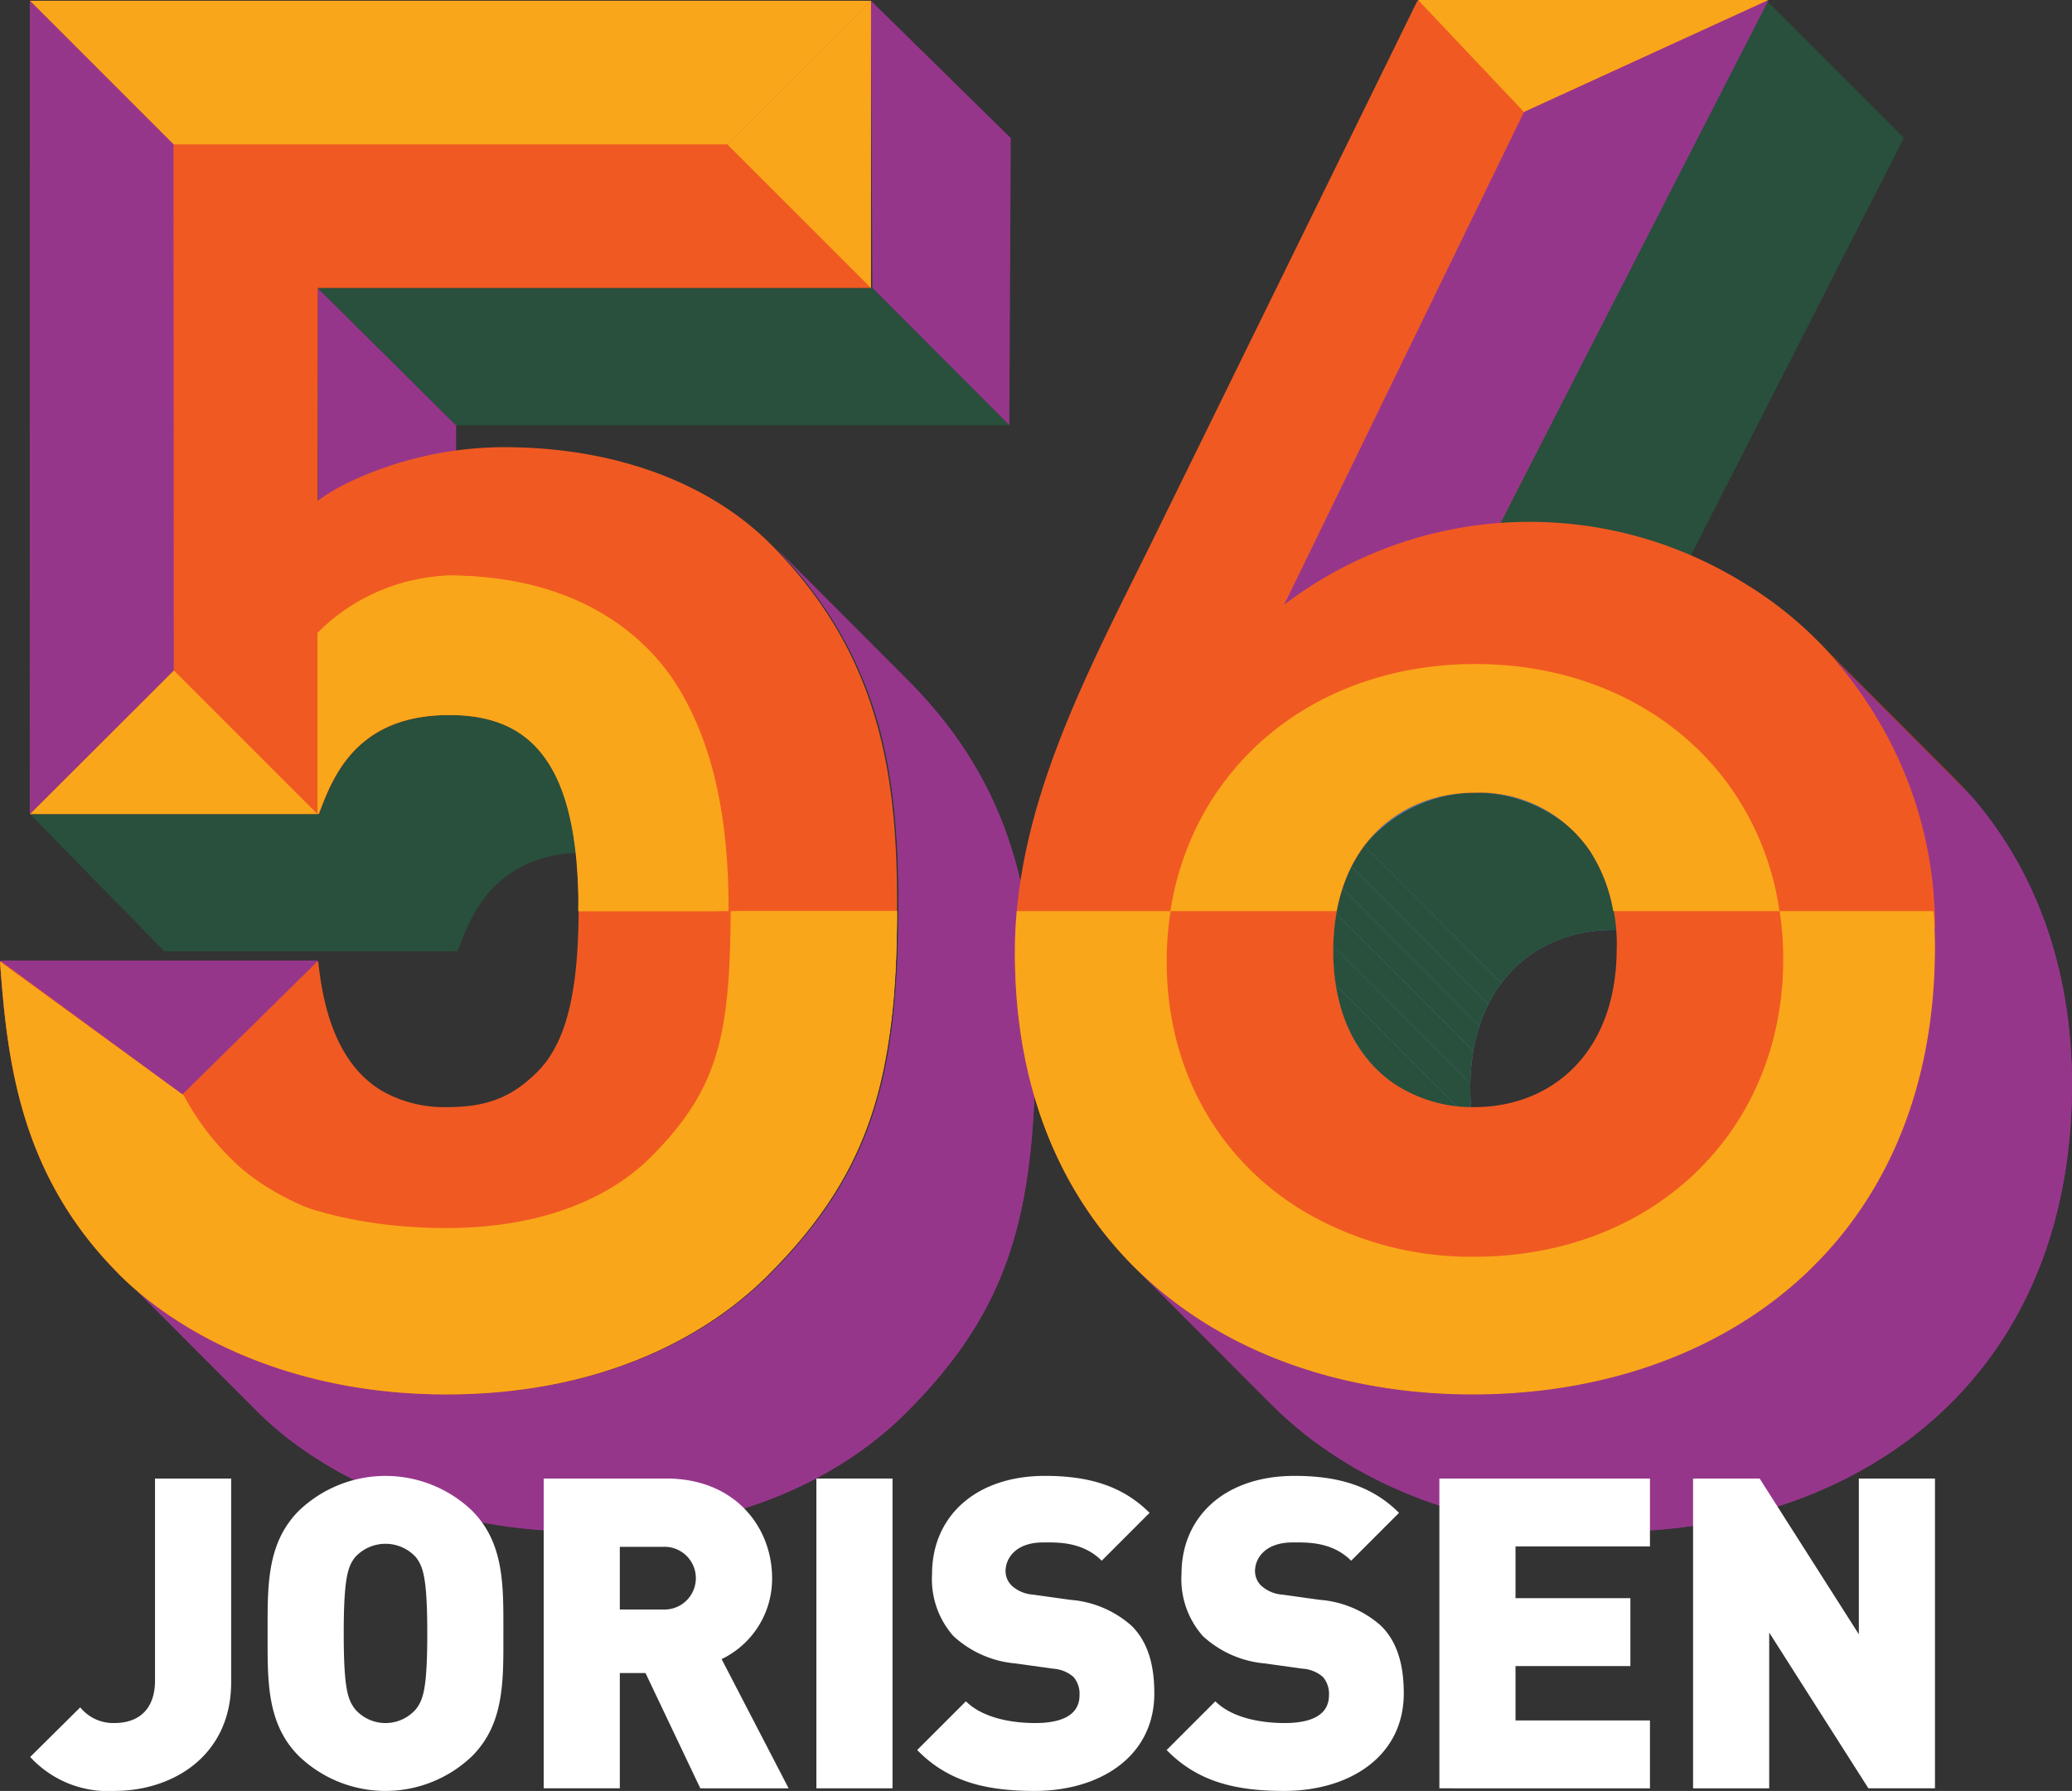
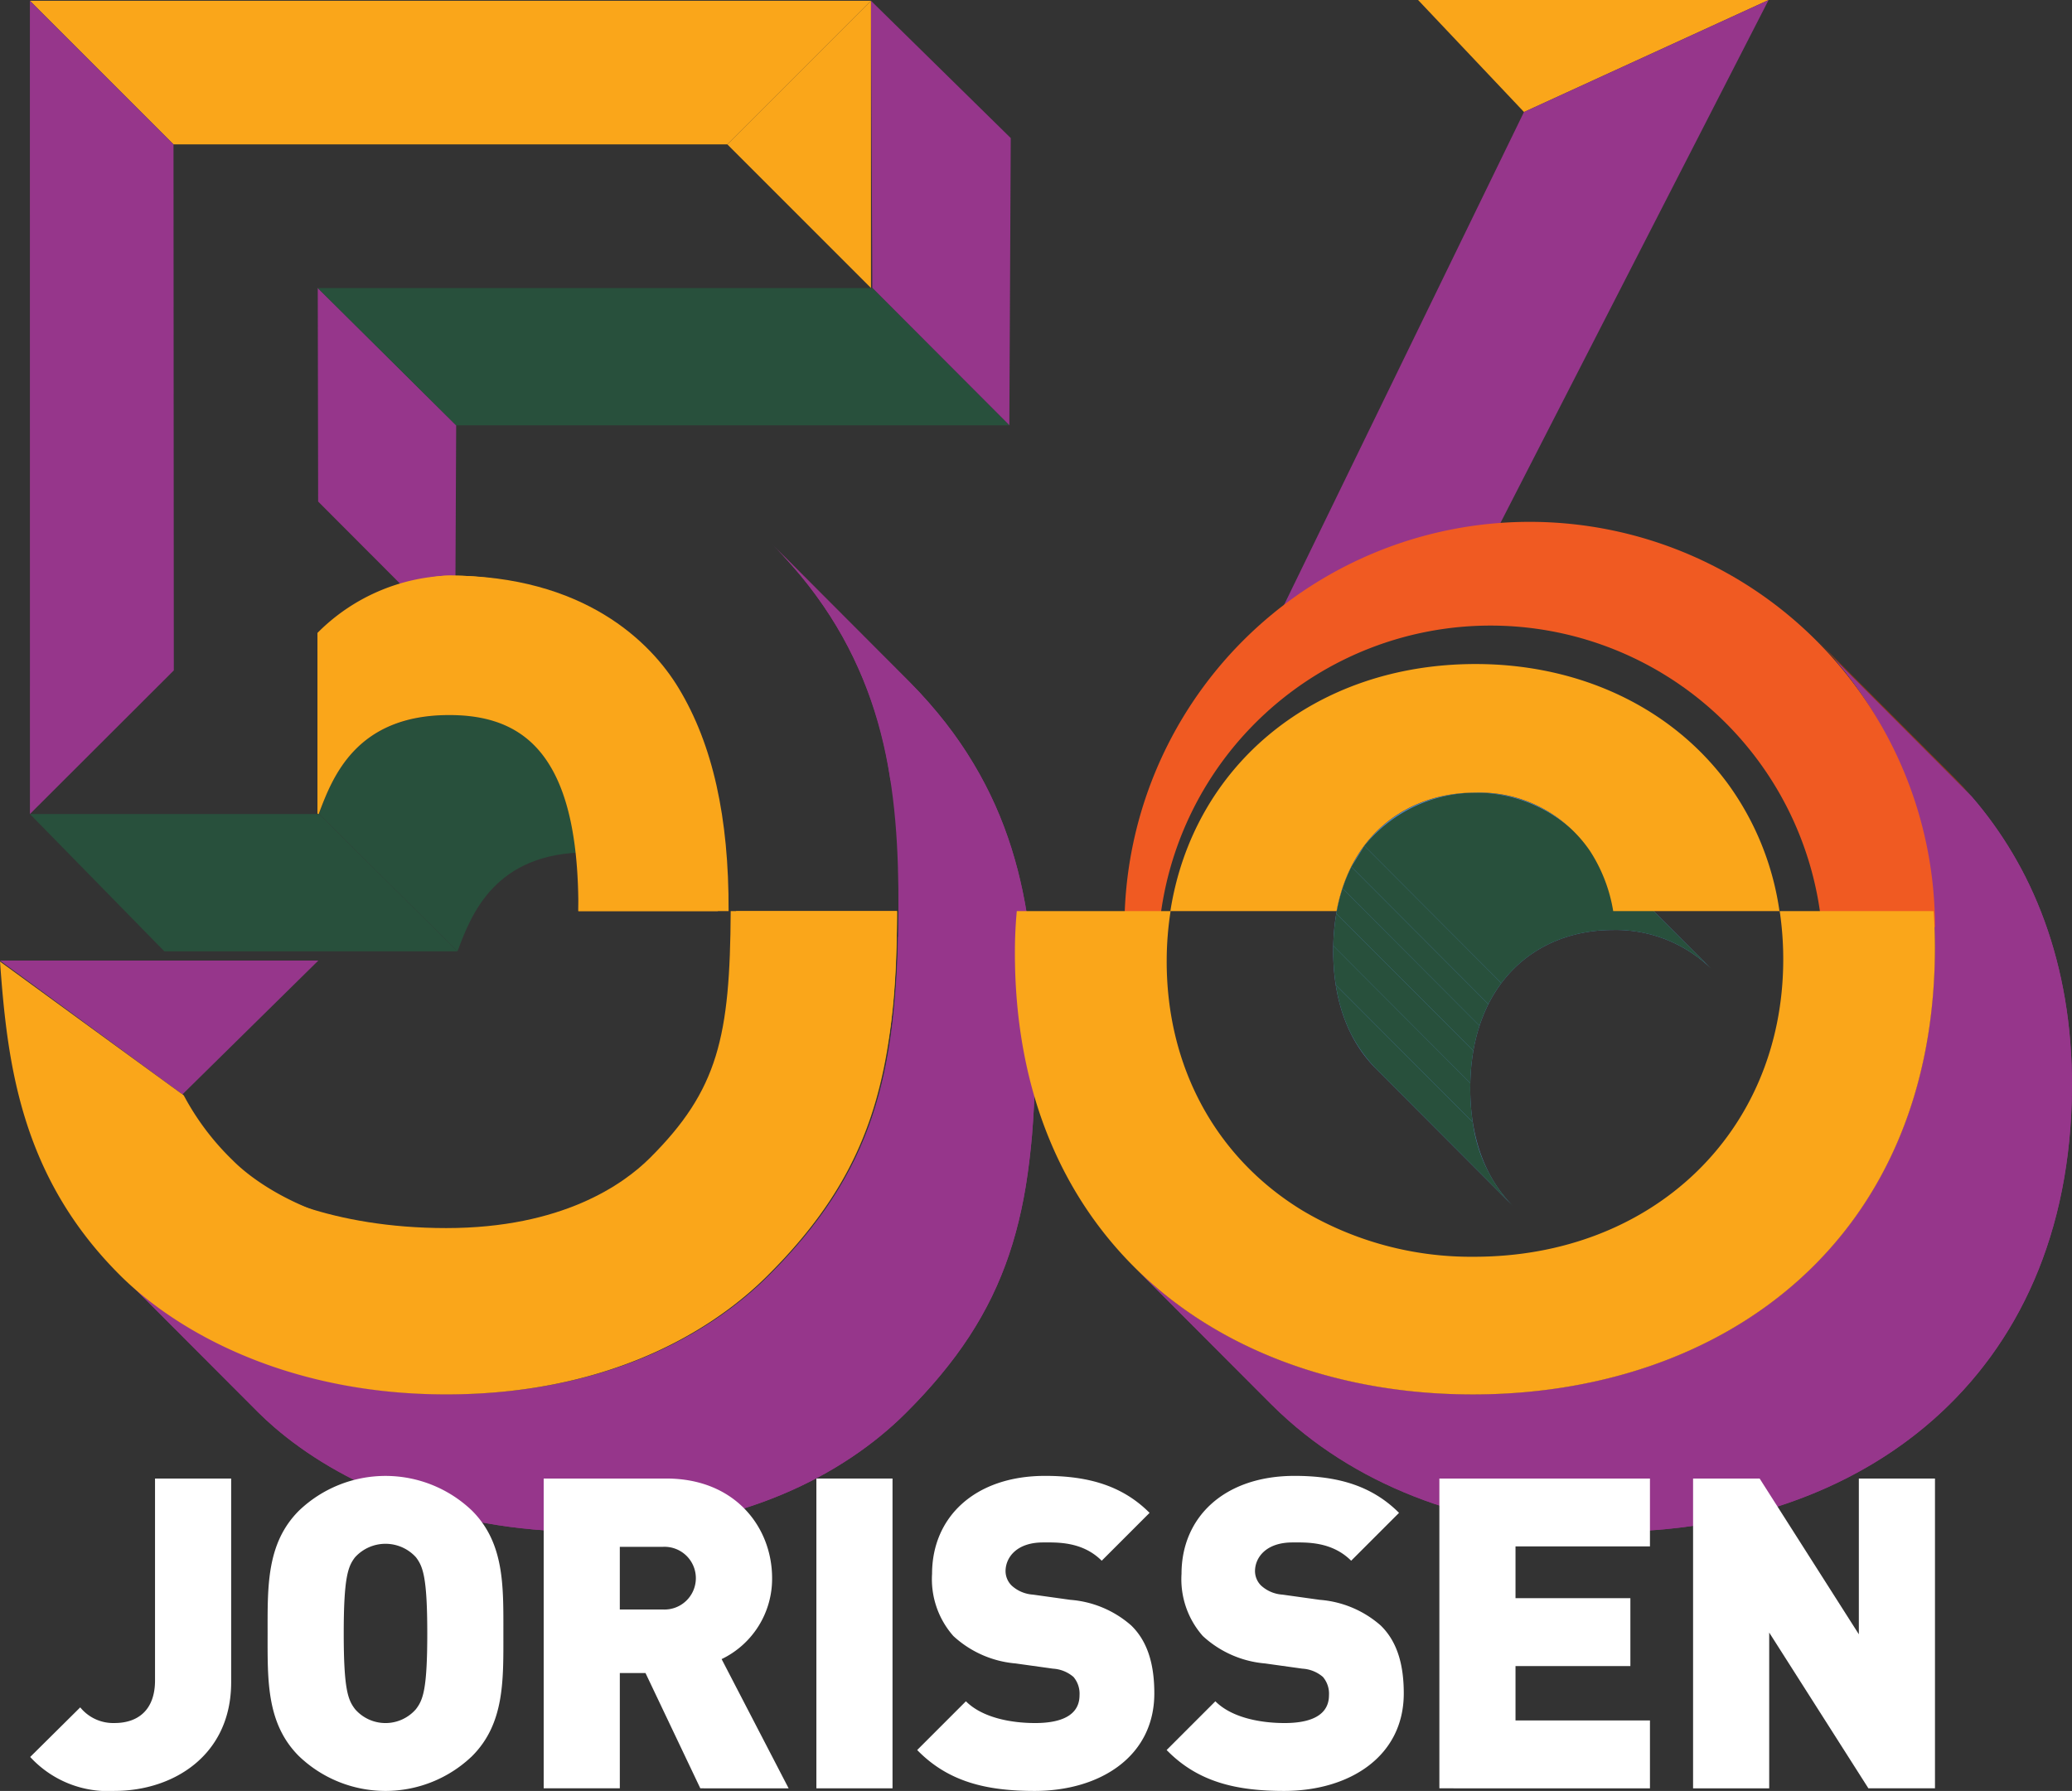
<svg xmlns="http://www.w3.org/2000/svg" width="205.211" height="177.378" viewBox="0 0 205.211 177.378">
  <rect x="0" y="0" width="205.211" height="177.378" fill="#333333" stroke="none" />
  <defs>
    <clipPath id="clip-path">
      <path id="Path_110" data-name="Path 110" d="M162.737,316.937l13.572,13.6c.666.668,1.292,1.344,1.886,2.021,9.329,10.592,10.627,22.172,10.568,34.257-.081,16.531-2.631,25.949-12.867,36.14-5.989,5.959-16.4,11.727-31.776,11.727-14.021,0-24.5-4.957-30.742-10.348q-.85-.733-1.6-1.479l-13.571-13.6q.743.746,1.6,1.479c6.239,5.391,16.72,10.348,30.743,10.348,15.377,0,25.786-5.768,31.775-11.727,10.236-10.191,12.786-19.608,12.868-36.14.059-12.085-1.24-23.665-10.569-34.257C164.029,318.281,163.4,317.6,162.737,316.937Z" transform="translate(-98.211 -316.937)" fill="#96368b" />
    </clipPath>
    <clipPath id="clip-path-2">
      <path id="Path_121" data-name="Path 121" d="M248.794,346.684l13.571,13.6a13.519,13.519,0,0,0-9.744-3.831c-7.691,0-14.063,5.382-14.112,15.568-.026,5.183,1.6,9.125,4.214,11.746l-13.572-13.6c-2.614-2.621-4.24-6.563-4.214-11.746.05-10.186,6.422-15.567,14.112-15.567A13.518,13.518,0,0,1,248.794,346.684Z" transform="translate(-224.938 -342.854)" fill="#5488c7" />
    </clipPath>
    <clipPath id="clip-path-3">
      <path id="Path_123" data-name="Path 123" d="M275.514,326.905l13.571,13.6q.9.9,1.741,1.868l-13.572-13.6Q276.41,327.8,275.514,326.905Z" transform="translate(-275.514 -326.905)" fill="none" />
    </clipPath>
    <clipPath id="clip-path-4">
      <path id="Path_133" data-name="Path 133" d="M217.635,402.634l-13.572-13.6q.871.872,1.793,1.685c8.266,7.29,19.574,11,31.8,11,24.6,0,45.632-15,45.774-44.027.06-12.295-3.967-21.937-9.945-28.807l13.571,13.6c5.977,6.871,10.005,16.513,9.945,28.807-.142,29.032-21.17,44.027-45.774,44.027-12.228,0-23.537-3.707-31.8-11Q218.506,403.506,217.635,402.634Z" transform="translate(-204.063 -328.877)" fill="#96368b" />
    </clipPath>
  </defs>
  <g id="Group_238" data-name="Group 238" transform="translate(-85.544 -259.973)">
    <g id="Group_235" data-name="Group 235" transform="translate(85.544 259.973)">
      <g id="Group_217" data-name="Group 217" transform="translate(31.471 28.524)">
        <path id="Path_97" data-name="Path 97" d="M118.767,290.084l13.708,13.6-.1,21.15-13.571-13.6Z" transform="translate(-118.767 -290.084)" fill="#96368b" />
      </g>
      <path id="Path_98" data-name="Path 98" d="M117.308,345.085H88.673l13.315,13.6h29.027Z" transform="translate(-85.709 -264.461)" fill="#28503c" />
      <g id="Group_218" data-name="Group 218" transform="translate(86.26 0.074)">
        <path id="Path_99" data-name="Path 99" d="M176.606,260.051l13.844,13.6-.139,28.45-13.571-13.6Z" transform="translate(-176.606 -260.051)" fill="#96368b" />
      </g>
      <g id="Group_219" data-name="Group 219" transform="translate(31.471 28.524)">
        <path id="Path_100" data-name="Path 100" d="M173.689,290.085l13.571,13.6H132.475l-13.708-13.6Z" transform="translate(-118.767 -290.084)" fill="#28503c" />
      </g>
      <g id="Group_220" data-name="Group 220" transform="translate(31.599 70.819)" style="isolation: isolate">
        <path id="Path_101" data-name="Path 101" d="M140.369,337.717l13.572,13.6c-2.169-2.174-5.045-2.983-8.4-2.983-9.227,0-11.566,6.15-12.929,9.805l-13.708-13.6c1.342-3.945,3.838-9.805,13.066-9.805C135.324,334.734,138.2,335.543,140.369,337.717Z" transform="translate(-118.902 -334.734)" fill="#28503c" />
      </g>
      <g id="Group_223" data-name="Group 223" transform="translate(11.999 53.96)" style="isolation: isolate">
        <path id="Path_102" data-name="Path 102" d="M162.737,316.937l13.572,13.6c.666.668,1.292,1.344,1.886,2.021,9.329,10.592,10.627,22.172,10.568,34.257-.081,16.531-2.631,25.949-12.867,36.14-5.989,5.959-16.4,11.727-31.776,11.727-14.021,0-24.5-4.957-30.742-10.348q-.85-.733-1.6-1.479l-13.571-13.6q.743.746,1.6,1.479c6.239,5.391,16.72,10.348,30.743,10.348,15.377,0,25.786-5.768,31.775-11.727,10.236-10.191,12.786-19.608,12.868-36.14.059-12.085-1.24-23.665-10.569-34.257C164.029,318.281,163.4,317.6,162.737,316.937Z" transform="translate(-98.211 -316.937)" fill="#96368b" />
        <g id="Group_222" data-name="Group 222" clip-path="url(#clip-path)">
          <g id="Group_221" data-name="Group 221" style="isolation: isolate">
            <path id="Path_103" data-name="Path 103" d="M166.329,316.937l13.572,13.6c.666.668,1.292,1.344,1.886,2.021a40.317,40.317,0,0,1,9.769,21.268l-13.572-13.6a40.317,40.317,0,0,0-9.769-21.269c-.594-.676-1.22-1.353-1.886-2.021" transform="translate(-101.803 -316.937)" fill="#96368b" />
-             <path id="Path_104" data-name="Path 104" d="M178.633,341.523l13.571,13.6a81.668,81.668,0,0,1,.8,12.989q-.006,1.294-.033,2.534l-13.571-13.6q.028-1.239.034-2.534a81.763,81.763,0,0,0-.8-12.988" transform="translate(-102.452 -318.234)" fill="#96368b" />
            <path id="Path_105" data-name="Path 105" d="M179.386,357.909l13.572,13.6a77.611,77.611,0,0,1-.99,11.5l-13.571-13.6a77.742,77.742,0,0,0,.989-11.5" transform="translate(-102.439 -319.098)" fill="#96368b" />
            <path id="Path_106" data-name="Path 106" d="M178.315,370.051l13.571,13.6a43.228,43.228,0,0,1-1.473,6.026l-13.571-13.6a43.2,43.2,0,0,0,1.474-6.026" transform="translate(-102.357 -319.738)" fill="#96368b" />
            <path id="Path_107" data-name="Path 107" d="M176.728,376.412l13.571,13.6a35.678,35.678,0,0,1-2.027,4.939l-13.571-13.6a35.56,35.56,0,0,0,2.027-4.939" transform="translate(-102.245 -320.073)" fill="#96368b" />
            <path id="Path_108" data-name="Path 108" d="M174.508,381.626l13.571,13.6a37.133,37.133,0,0,1-3.466,5.577l-13.571-13.6a37.135,37.135,0,0,0,3.466-5.577" transform="translate(-102.052 -320.348)" fill="#96368b" />
            <path id="Path_109" data-name="Path 109" d="M167.2,387.513l13.571,13.6a50.593,50.593,0,0,1-4.877,5.563c-5.989,5.959-16.4,11.727-31.776,11.727-14.021,0-24.5-4.957-30.742-10.348q-.85-.733-1.6-1.479l-13.571-13.6q.743.746,1.6,1.479c6.239,5.391,16.72,10.348,30.743,10.348,15.377,0,25.786-5.768,31.775-11.727a50.5,50.5,0,0,0,4.877-5.563" transform="translate(-98.211 -320.659)" fill="#96368b" />
          </g>
        </g>
      </g>
-       <path id="Path_111" data-name="Path 111" d="M163.819,315.959c-.612-.7-1.257-1.393-1.946-2.081-5.545-5.573-14.562-9.613-26.481-9.613a36.219,36.219,0,0,0-14.949,3.315,19.41,19.41,0,0,0-3.428,1.993V288.5H171.8l0-28.449h-83.3V340.6h28.635c1.363-3.655,3.7-9.805,12.929-9.805,4.251,0,7.733,1.3,9.98,5.024,1.823,3.01,2.84,7.6,2.807,14.395-.04,8.073-1.218,13.072-4.119,15.954-2.507,2.5-5.013,3.459-8.858,3.459a12.434,12.434,0,0,1-6.552-1.637c-3.691-2.237-5.64-6.674-6.259-12.782H85.544c.719,10,2.01,21.151,11.767,30.95q.784.794,1.691,1.574c6.238,5.391,16.72,10.348,30.742,10.348,15.378,0,25.787-5.768,31.776-11.727,10.236-10.191,12.786-19.608,12.867-36.14C174.445,338.129,173.147,326.55,163.819,315.959Z" transform="translate(-85.544 -259.977)" fill="#f05a22" />
      <g id="Group_224" data-name="Group 224" transform="translate(147.622 0.074)">
-         <path id="Path_112" data-name="Path 112" d="M268.75,260.051l13.571,13.6-27.366,53.636-13.571-13.6Z" transform="translate(-241.384 -260.051)" fill="#28503c" />
-       </g>
+         </g>
      <g id="Group_227" data-name="Group 227" transform="translate(132.043 78.51)" style="isolation: isolate">
        <path id="Path_113" data-name="Path 113" d="M248.794,346.684l13.571,13.6a13.519,13.519,0,0,0-9.744-3.831c-7.691,0-14.063,5.382-14.112,15.568-.026,5.183,1.6,9.125,4.214,11.746l-13.572-13.6c-2.614-2.621-4.24-6.563-4.214-11.746.05-10.186,6.422-15.567,14.112-15.567A13.518,13.518,0,0,1,248.794,346.684Z" transform="translate(-224.938 -342.854)" fill="#5488c7" />
        <g id="Group_226" data-name="Group 226" clip-path="url(#clip-path-2)">
          <g id="Group_225" data-name="Group 225" transform="translate(0)" style="isolation: isolate">
            <path id="Path_114" data-name="Path 114" d="M248.965,346.684l13.572,13.6a14.246,14.246,0,0,0-20.776,1.432l-13.572-13.6a14.248,14.248,0,0,1,20.776-1.432" transform="translate(-225.109 -342.854)" fill="#28503c" />
-             <path id="Path_115" data-name="Path 115" d="M228.118,348.409l13.572,13.6a13.794,13.794,0,0,0-1.284,2.08l-13.571-13.6a13.834,13.834,0,0,1,1.284-2.081" transform="translate(-225.038 -343.147)" fill="#28503c" />
+             <path id="Path_115" data-name="Path 115" d="M228.118,348.409l13.572,13.6a13.794,13.794,0,0,0-1.284,2.08l-13.571-13.6" transform="translate(-225.038 -343.147)" fill="#28503c" />
            <path id="Path_116" data-name="Path 116" d="M226.785,350.606l13.571,13.6a15.564,15.564,0,0,0-.878,2.142l-13.572-13.6a15.467,15.467,0,0,1,.878-2.142" transform="translate(-224.989 -343.263)" fill="#28503c" />
            <path id="Path_117" data-name="Path 117" d="M225.873,352.867l13.572,13.6a17.925,17.925,0,0,0-.611,2.479l-13.572-13.6a17.881,17.881,0,0,1,.611-2.478" transform="translate(-224.955 -343.382)" fill="#28503c" />
            <path id="Path_118" data-name="Path 118" d="M225.245,355.483l13.571,13.6a21.45,21.45,0,0,0-.3,3.2l-13.572-13.6a21.462,21.462,0,0,1,.3-3.2" transform="translate(-224.938 -343.52)" fill="#28503c" />
            <path id="Path_119" data-name="Path 119" d="M224.944,358.858l13.571,13.6c0,.135,0,.271-.006.407a21.855,21.855,0,0,0,.249,3.462l-13.571-13.6a21.878,21.878,0,0,1-.249-3.463c0-.136,0-.272.006-.407" transform="translate(-224.938 -343.698)" fill="#28503c" />
            <path id="Path_120" data-name="Path 120" d="M225.2,362.944l13.572,13.6a14.674,14.674,0,0,0,3.965,8.284l-13.571-13.6a14.677,14.677,0,0,1-3.965-8.283" transform="translate(-224.952 -343.913)" fill="#28503c" />
          </g>
        </g>
      </g>
      <g id="Group_230" data-name="Group 230" transform="translate(179.953 63.403)" style="isolation: isolate">
        <g id="Group_229" data-name="Group 229" clip-path="url(#clip-path-3)">
          <g id="Group_228" data-name="Group 228" style="isolation: isolate">
            <path id="Path_122" data-name="Path 122" d="M275.514,326.905l13.571,13.6q.9.9,1.741,1.868l-13.572-13.6q-.845-.971-1.741-1.868" transform="translate(-275.514 -326.905)" fill="#943a16" />
          </g>
        </g>
      </g>
      <g id="Group_231" data-name="Group 231" transform="translate(100.516 0.074)">
-         <path id="Path_124" data-name="Path 124" d="M272.833,325.248c5.978,6.871,10.005,16.513,9.945,28.807-.142,29.032-21.17,44.027-45.774,44.027-12.228,0-23.537-3.707-31.8-11-8.365-7.376-13.618-18.426-13.546-33.03.068-14.032,6.863-26.908,13.266-39.8l26.6-54.208h34.606l-27.367,53.636a18.864,18.864,0,0,1,5.782-.94c.682-.019,1.327-.019,1.909-.019C255.594,312.729,265.63,316.974,272.833,325.248Zm-35.69,44.38c7.687,0,14.063-5.382,14.113-15.573a17.218,17.218,0,0,0-2.624-9.79,13.23,13.23,0,0,0-11.337-5.777c-7.691,0-14.062,5.381-14.112,15.567-.031,6.355,2.418,10.845,6.133,13.321a14.02,14.02,0,0,0,7.827,2.252" transform="translate(-191.655 -260.051)" fill="#f05a22" />
-       </g>
+         </g>
      <g id="Group_234" data-name="Group 234" transform="translate(112.269 65.271)" style="isolation: isolate">
        <path id="Path_125" data-name="Path 125" d="M217.635,402.634l-13.572-13.6q.871.872,1.793,1.685c8.266,7.29,19.574,11,31.8,11,24.6,0,45.632-15,45.774-44.027.06-12.295-3.967-21.937-9.945-28.807l13.571,13.6c5.977,6.871,10.005,16.513,9.945,28.807-.142,29.032-21.17,44.027-45.774,44.027-12.228,0-23.537-3.707-31.8-11Q218.506,403.506,217.635,402.634Z" transform="translate(-204.063 -328.877)" fill="#96368b" />
        <g id="Group_233" data-name="Group 233" clip-path="url(#clip-path-4)">
          <g id="Group_232" data-name="Group 232" style="isolation: isolate">
            <path id="Path_126" data-name="Path 126" d="M277.352,328.877l13.572,13.6a40.591,40.591,0,0,1,9.35,20.656l-13.572-13.6a40.591,40.591,0,0,0-9.35-20.656" transform="translate(-207.928 -328.877)" fill="#96368b" />
            <path id="Path_127" data-name="Path 127" d="M287.222,350.683l13.572,13.6a51.028,51.028,0,0,1,.6,8.151q0,.5-.013,1l-13.572-13.6c.008-.331.011-.663.013-1a51.028,51.028,0,0,0-.6-8.151" transform="translate(-208.448 -330.027)" fill="#96368b" />
            <path id="Path_128" data-name="Path 128" d="M287.795,360.341l13.571,13.6a53.666,53.666,0,0,1-.762,8.032l-13.572-13.6a53.668,53.668,0,0,0,.762-8.032" transform="translate(-208.438 -330.536)" fill="#96368b" />
            <path id="Path_129" data-name="Path 129" d="M286.945,368.82l13.571,13.6a45.959,45.959,0,0,1-1.589,6.425l-13.572-13.6a46.005,46.005,0,0,0,1.589-6.426" transform="translate(-208.35 -330.983)" fill="#96368b" />
            <path id="Path_130" data-name="Path 130" d="M285.224,375.6l13.572,13.6a41.624,41.624,0,0,1-2.371,5.776l-13.571-13.6a41.545,41.545,0,0,0,2.371-5.775" transform="translate(-208.218 -331.341)" fill="#96368b" />
            <path id="Path_131" data-name="Path 131" d="M282.651,381.7l13.571,13.6a39.024,39.024,0,0,1-3.631,5.873l-13.571-13.6a39.1,39.1,0,0,0,3.63-5.873" transform="translate(-208.016 -331.663)" fill="#96368b" />
            <path id="Path_132" data-name="Path 132" d="M275.068,387.9l13.571,13.6c-8.39,11.207-22.217,16.923-37.408,16.923-12.228,0-23.537-3.707-31.8-11q-.922-.813-1.793-1.685l-13.572-13.6q.871.872,1.793,1.685c8.266,7.29,19.574,11,31.8,11,15.191,0,29.019-5.716,37.409-16.923" transform="translate(-204.063 -331.99)" fill="#96368b" />
          </g>
        </g>
      </g>
      <path id="Path_134" data-name="Path 134" d="M117.071,360.406H85.544l18.065,13.257Z" transform="translate(-85.544 -265.269)" fill="#96368b" />
      <path id="Path_135" data-name="Path 135" d="M244.3,271.068l24.228-11.095H233.809Z" transform="translate(-93.362 -259.973)" fill="#faa61a" />
      <path id="Path_136" data-name="Path 136" d="M175.814,260.051l-14.225,14.225L175.814,288.5Z" transform="translate(-89.554 -259.977)" fill="#faa61a" />
-       <path id="Path_137" data-name="Path 137" d="M88.7,344.293l14.225-14.225,14.225,14.225Z" transform="translate(-85.71 -263.669)" fill="#faa61a" />
      <path id="Path_138" data-name="Path 138" d="M88.667,260.051h83.3l-14.225,14.225H102.892Z" transform="translate(-85.708 -259.977)" fill="#faa61a" />
      <path id="Path_139" data-name="Path 139" d="M88.667,260.051l14.225,14.225.031,52.1L88.673,340.6Z" transform="translate(-85.708 -259.977)" fill="#96368b" />
      <path id="Path_140" data-name="Path 140" d="M141.768,338.989c1.822,3.01,2.84,7.606,2.807,14.395H158.39c.037-9.1-1.534-16.148-4.792-21.532-2.637-4.371-8.977-11.7-21.812-11.7a19.212,19.212,0,0,0-13.052,5.68v17.895l.124.046h0c1.364-3.655,3.7-9.805,12.929-9.805C136.038,333.965,139.52,335.264,141.768,338.989Z" transform="translate(-87.294 -263.146)" fill="#faa61a" />
      <path id="Path_141" data-name="Path 141" d="M158.444,355.234c-.066,12.6-1.266,17.966-8.17,24.84-2.659,2.646-8.862,7.086-20.53,7.086-11.582,0-18.067-4.524-20.325-6.475-.293-.252-.549-.491-.763-.707l-.047-.047a25.716,25.716,0,0,1-4.863-6.444l-18.2-13.258c.719,10,2.01,21.151,11.767,30.95q.784.794,1.691,1.574c6.238,5.391,16.72,10.348,30.742,10.348,15.378,0,25.787-5.768,31.776-11.727,10.236-10.191,12.786-19.608,12.867-36.14Z" transform="translate(-85.544 -264.996)" fill="#faa61a" />
      <path id="Path_142" data-name="Path 142" d="M144.309,336.952c1.816,3,.3,9.852.265,16.164v.268h14.88c.037-9.3-1.581-16.522-4.945-22.081-2.754-4.563-9.366-11.154-22.722-11.154-4.992,0-11.131,4.836-13.052,7.406l2.54,4.68-2.052,8.3,2.62-3.878c1.354-3.629.487-4.031,9.022-4.031C135.2,332.625,142.453,333.873,144.309,336.952Z" transform="translate(-87.294 -263.146)" fill="#faa61a" />
      <path id="Path_143" data-name="Path 143" d="M157.993,355.234c-.065,12.434-1.233,17.713-8.013,24.463-2.6,2.588-8.679,6.93-20.156,6.93-11.4,0-18.57-3.583-20.779-5.49-.273-.236-1.195.587-1.4.375l-.94-1.69c-2.176-2.186-2.165-4.617-3.011-6.431l-12.956-5.919-3.657-3.262c.789,10.971,1.4,15.348,11.023,25.014.52.527.861,2.183,1.482,2.719,7.705,6.658,18.188,9.639,30.241,9.639,17.584,0,26.943-7.674,31.4-12.111,10.913-10.863,13.159-18,13.236-33.7l0-.538Z" transform="translate(-85.625 -264.996)" fill="#faa61a" />
      <path id="Path_144" data-name="Path 144" d="M267.7,259.973c-.174.074-24.228,11.094-24.228,11.094l-25.291,51.959,21.979-9.343Z" transform="translate(-92.538 -259.973)" fill="#96368b" />
      <path id="Path_145" data-name="Path 145" d="M239.366,324.809a32.957,32.957,0,0,1,32.809,29.864h11.209a40.138,40.138,0,0,0-80.276,0h3.449A32.958,32.958,0,0,1,239.366,324.809Z" transform="translate(-91.743 -262.85)" fill="#f05a22" />
      <path id="Path_146" data-name="Path 146" d="M224.372,353.872c1.433-7.7,7.1-11.737,13.76-11.737a13.229,13.229,0,0,1,11.337,5.777,15.531,15.531,0,0,1,2.3,5.959h16.467a28.166,28.166,0,0,0-5.079-12.57c-5.547-7.565-14.667-11.9-25.019-11.9-15.932,0-27.971,10.037-30.228,24.473Z" transform="translate(-91.997 -263.634)" fill="#faa61a" />
      <path id="Path_147" data-name="Path 147" d="M267.4,355.234a32.357,32.357,0,0,1,.351,4.949c-.091,16.969-12.966,29.285-30.615,29.285a32.659,32.659,0,0,1-16.974-4.563c-8.621-5.236-13.529-14.294-13.473-24.855a32.1,32.1,0,0,1,.386-4.816H191.841c-.115,1.271-.179,2.551-.185,3.84-.072,14.6,5.181,25.655,13.546,33.03,8.266,7.29,19.574,11,31.8,11,24.6,0,45.633-14.994,45.774-44.027.007-1.312-.044-2.589-.128-3.84Z" transform="translate(-91.139 -264.996)" fill="#faa61a" />
    </g>
    <g id="Group_236" data-name="Group 236" transform="translate(88.534 406.151)">
      <path id="Path_148" data-name="Path 148" d="M97.06,445.5a10.455,10.455,0,0,1-8.36-3.362l4.956-4.912a4.207,4.207,0,0,0,3.4,1.551c2.327,0,4.008-1.293,4.008-4.223V414.562h7.541v20.167C108.609,442.012,102.834,445.5,97.06,445.5Z" transform="translate(-88.7 -414.303)" fill="#fff" />
      <path id="Path_149" data-name="Path 149" d="M133.774,442.04a12.388,12.388,0,0,1-17.151,0c-3.232-3.231-3.1-7.541-3.1-12.152s-.13-8.92,3.1-12.152a12.391,12.391,0,0,1,17.151,0c3.232,3.232,3.1,7.541,3.1,12.152S137.007,438.809,133.774,442.04Zm-5.559-19.693a4.073,4.073,0,0,0-6.032,0c-.69.9-1.121,1.939-1.121,7.541s.431,6.593,1.121,7.5a3.989,3.989,0,0,0,6.032,0c.69-.906,1.121-1.9,1.121-7.5S128.9,423.252,128.215,422.347Z" transform="translate(-90.009 -414.289)" fill="#fff" />
      <path id="Path_150" data-name="Path 150" d="M157.9,445.244l-5.429-11.419h-2.543v11.419h-7.541V414.562h12.152c6.809,0,10.471,4.826,10.471,9.869a8.825,8.825,0,0,1-5,8.015l6.637,12.8Zm-3.706-23.917h-4.267v6.206h4.267a3.107,3.107,0,1,0,0-6.206Z" transform="translate(-91.531 -414.303)" fill="#fff" />
      <path id="Path_151" data-name="Path 151" d="M170.9,445.244V414.562h7.541v30.682Z" transform="translate(-93.035 -414.303)" fill="#fff" />
      <path id="Path_152" data-name="Path 152" d="M193.073,445.488c-4.7,0-8.532-.862-11.635-4.051l4.826-4.827c1.6,1.6,4.4,2.155,6.853,2.155,2.973,0,4.4-.991,4.4-2.757a2.56,2.56,0,0,0-.6-1.81,3.426,3.426,0,0,0-2.025-.819l-3.706-.517a10.377,10.377,0,0,1-6.163-2.714,8.5,8.5,0,0,1-2.111-6.163c0-5.6,4.223-9.7,11.2-9.7,4.4,0,7.714,1.034,10.342,3.662l-4.74,4.741c-1.939-1.939-4.482-1.81-5.818-1.81-2.629,0-3.706,1.508-3.706,2.845a2.023,2.023,0,0,0,.6,1.422,3.459,3.459,0,0,0,2.111.9l3.706.517a10.316,10.316,0,0,1,6.033,2.542c1.638,1.594,2.284,3.878,2.284,6.723C204.924,442.084,199.537,445.488,193.073,445.488Z" transform="translate(-93.59 -414.289)" fill="#fff" />
      <path id="Path_153" data-name="Path 153" d="M219.155,445.488c-4.7,0-8.532-.862-11.635-4.051l4.826-4.827c1.594,1.6,4.4,2.155,6.852,2.155,2.973,0,4.4-.991,4.4-2.757a2.556,2.556,0,0,0-.6-1.81,3.423,3.423,0,0,0-2.025-.819l-3.706-.517a10.374,10.374,0,0,1-6.162-2.714,8.492,8.492,0,0,1-2.111-6.163c0-5.6,4.223-9.7,11.2-9.7,4.394,0,7.713,1.034,10.342,3.662l-4.741,4.741c-1.939-1.939-4.482-1.81-5.817-1.81-2.629,0-3.706,1.508-3.706,2.845a2.019,2.019,0,0,0,.6,1.422,3.456,3.456,0,0,0,2.111.9l3.706.517a10.319,10.319,0,0,1,6.033,2.542c1.638,1.594,2.284,3.878,2.284,6.723C231.006,442.084,225.618,445.488,219.155,445.488Z" transform="translate(-94.966 -414.289)" fill="#fff" />
      <path id="Path_154" data-name="Path 154" d="M236.035,445.244V414.562h20.856v6.723H243.575v5.128h11.377v6.723H243.575v5.386h13.316v6.723Z" transform="translate(-96.469 -414.303)" fill="#fff" />
      <path id="Path_155" data-name="Path 155" d="M279.924,445.244,270.1,429.817v15.427h-7.54V414.562h6.593l9.825,15.427V414.562h7.541v30.682Z" transform="translate(-97.868 -414.303)" fill="#fff" />
    </g>
  </g>
</svg>